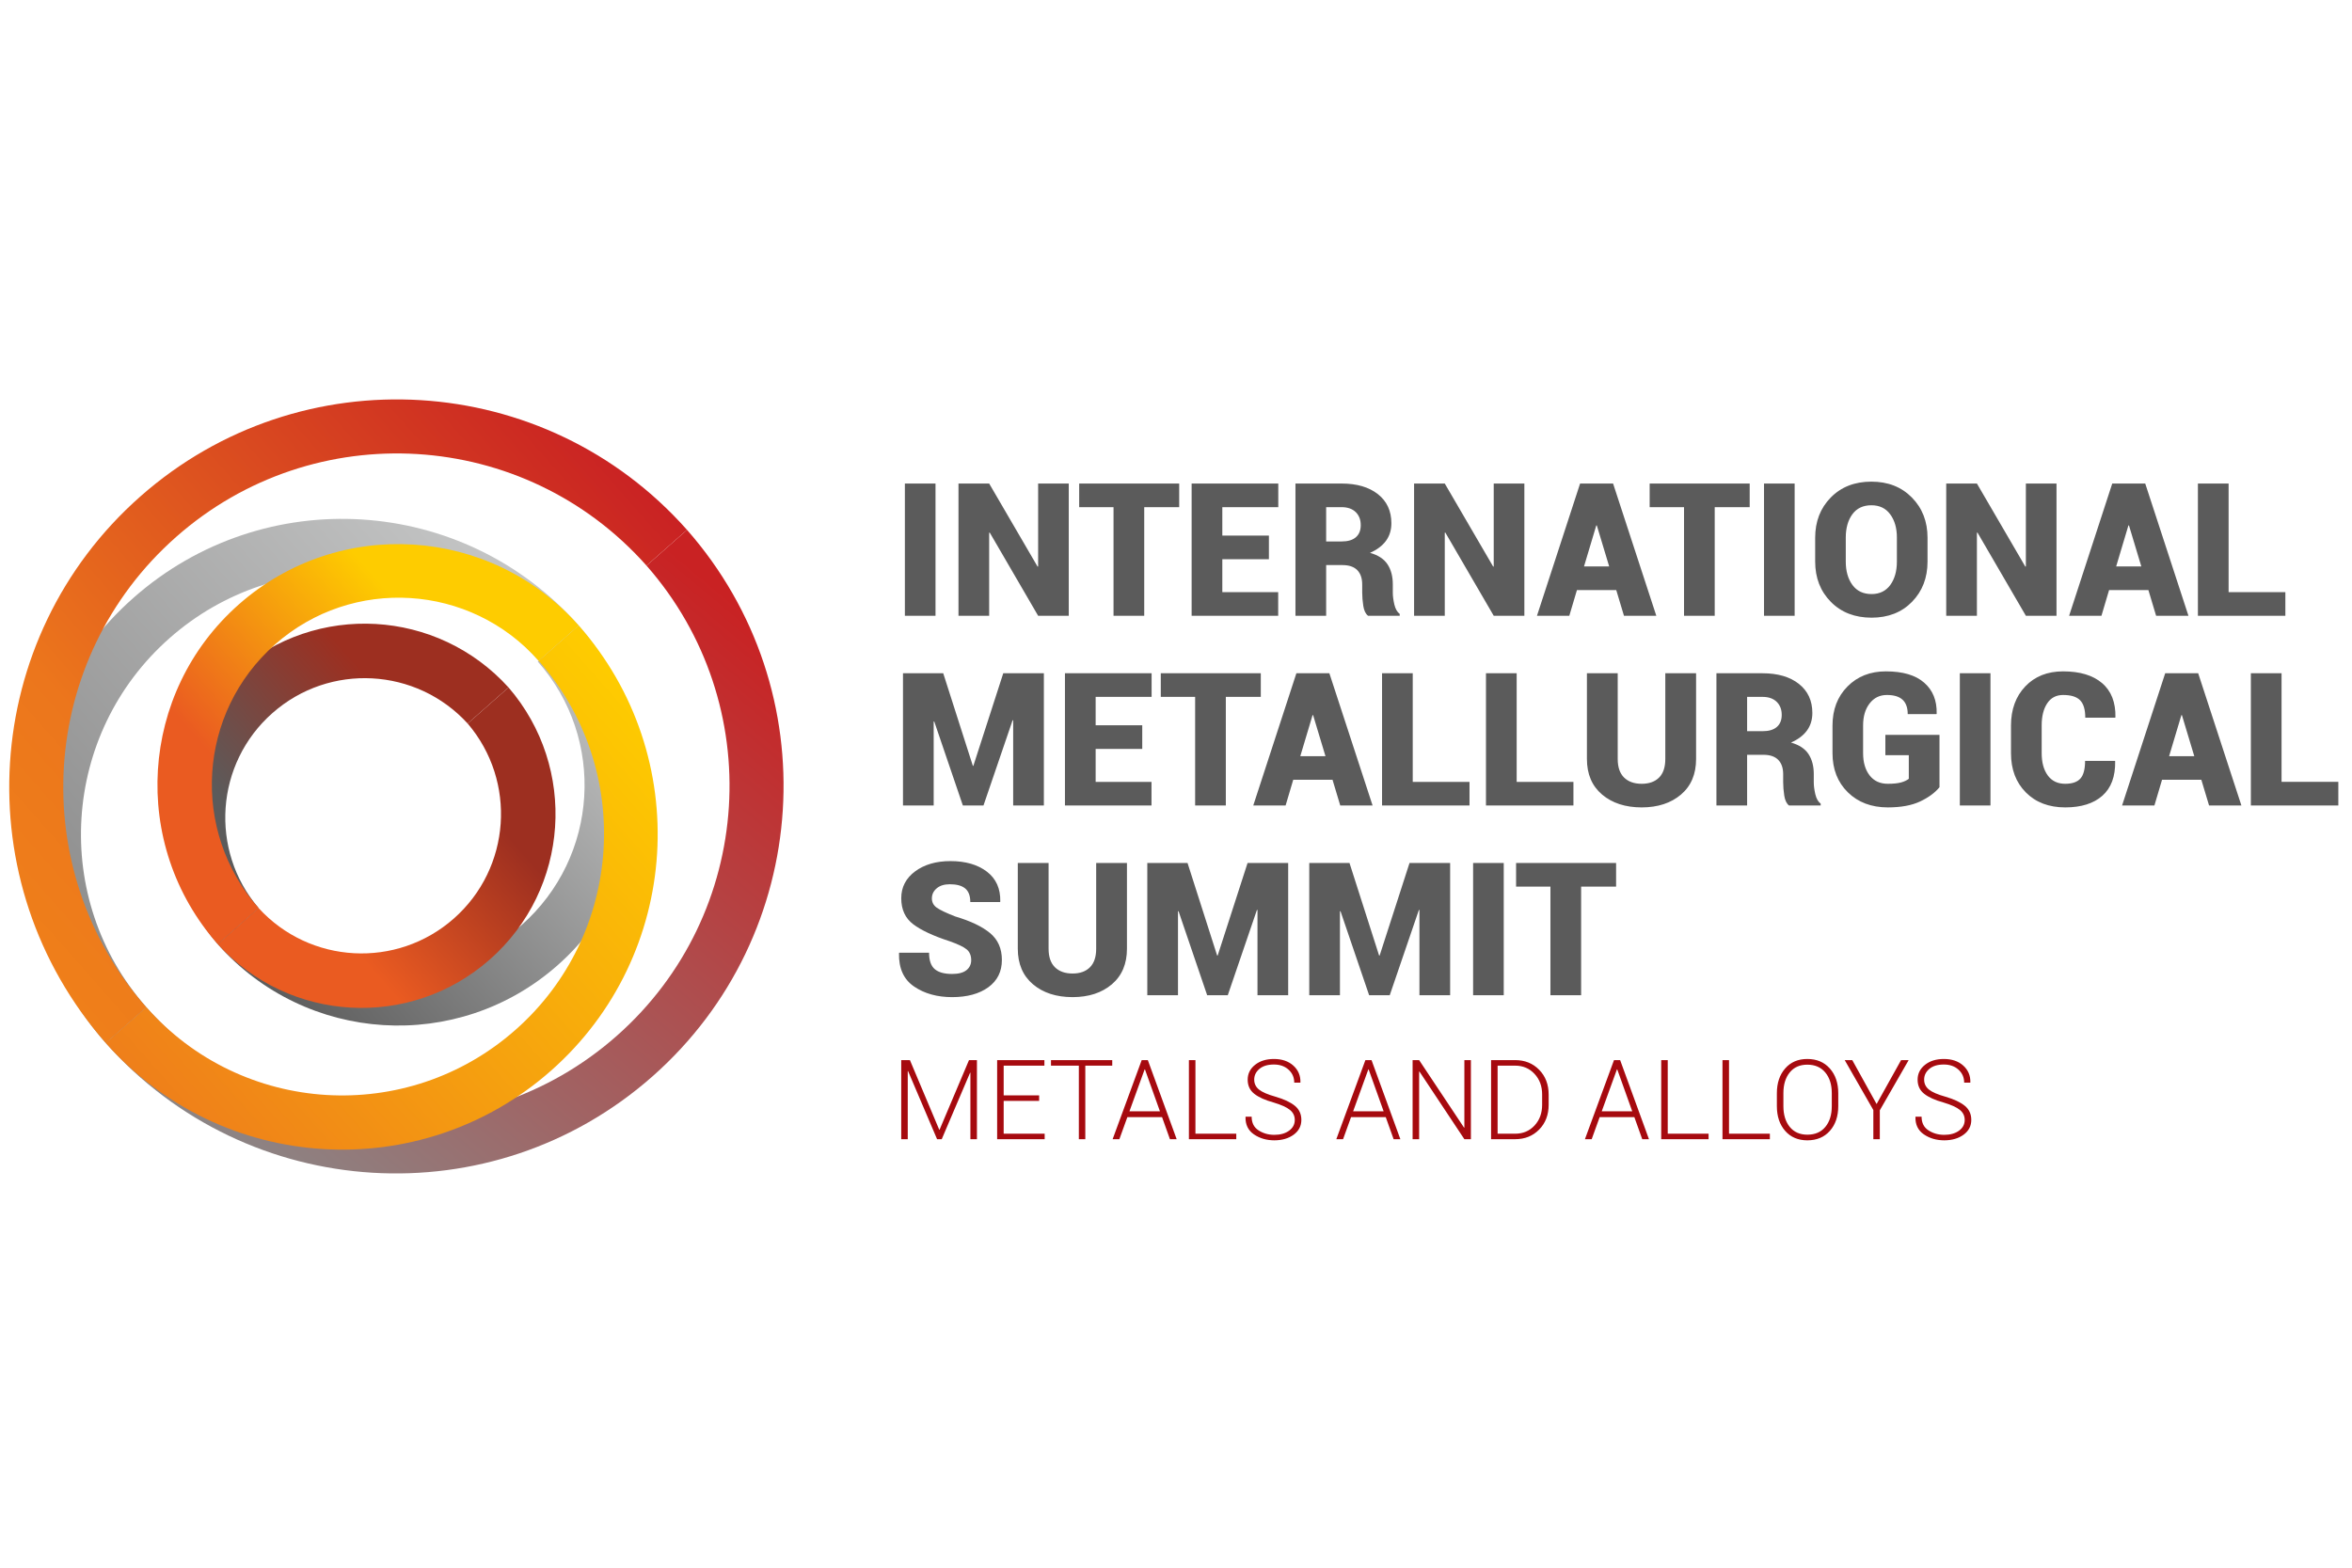
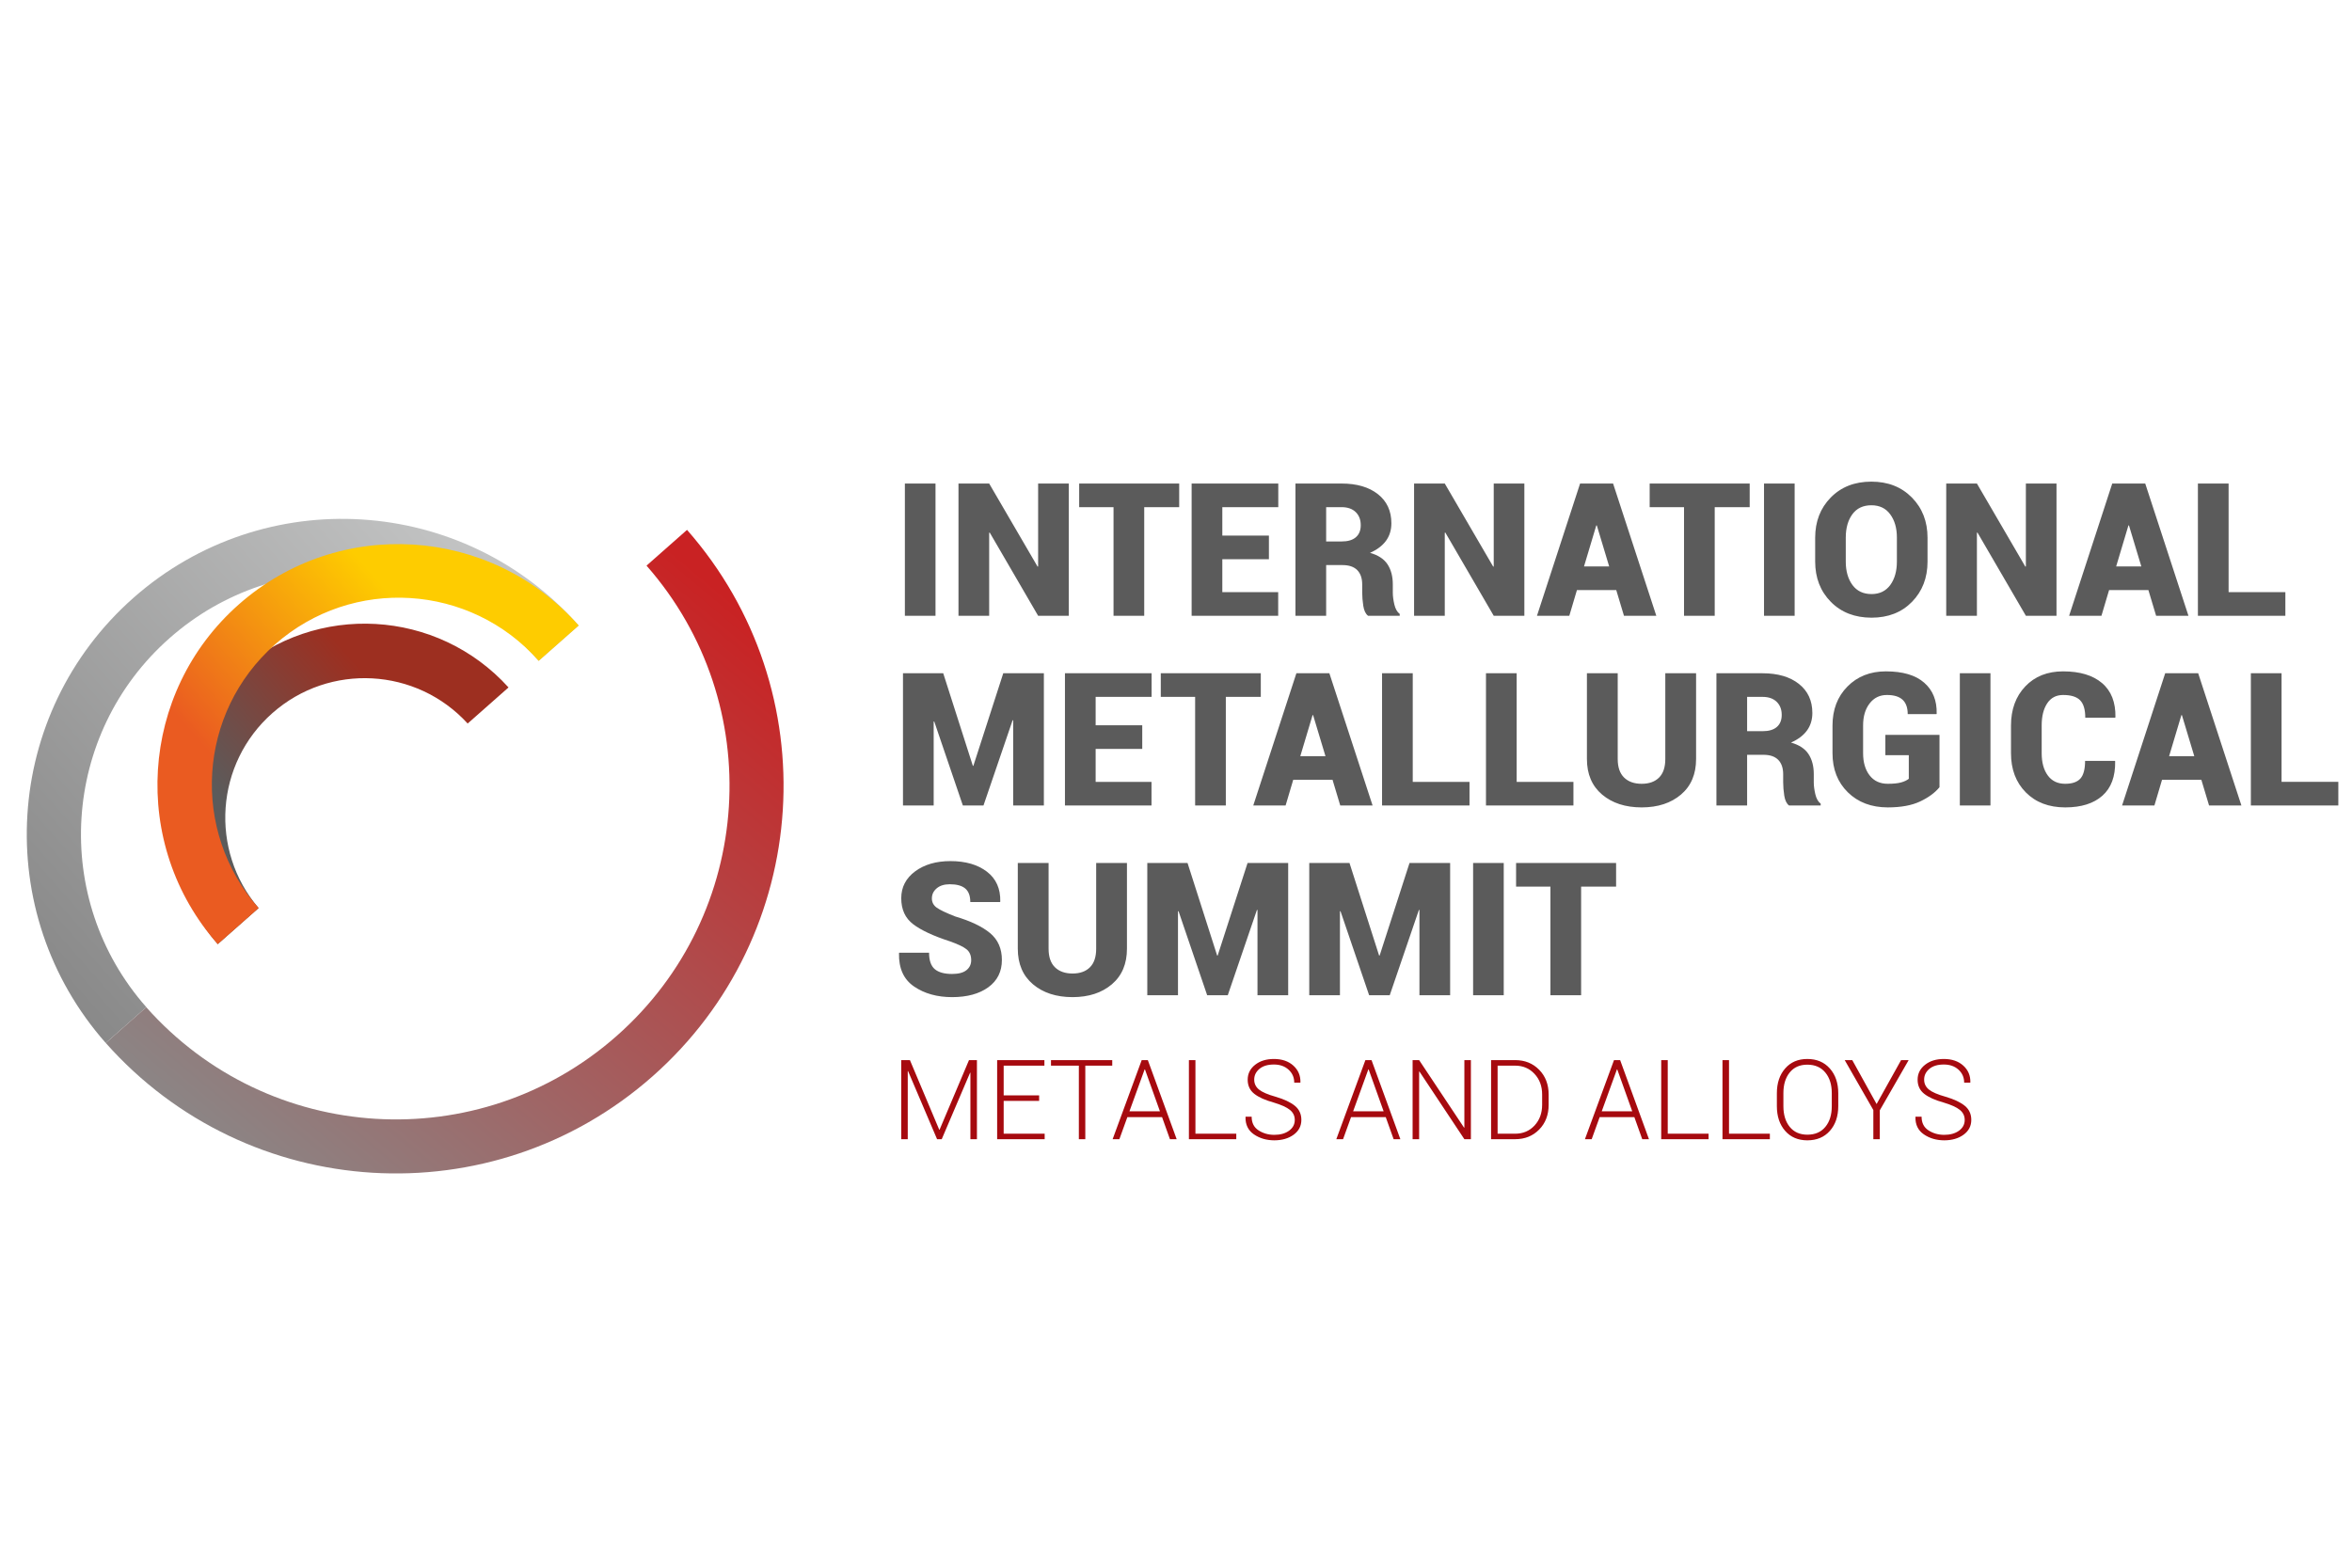
<svg xmlns="http://www.w3.org/2000/svg" xml:space="preserve" width="60mm" height="40mm" style="shape-rendering:geometricPrecision; text-rendering:geometricPrecision; image-rendering:optimizeQuality; fill-rule:evenodd; clip-rule:evenodd" viewBox="0 0 6000 4000">
  <defs>
    <style type="text/css">  .fil9 {fill:#5B5B5B;fill-rule:nonzero} .fil8 {fill:#A60A0F;fill-rule:nonzero} .fil4 {fill:url(#id0)} .fil5 {fill:url(#id1)} .fil7 {fill:url(#id2)} .fil0 {fill:url(#id3)} .fil2 {fill:url(#id4)} .fil6 {fill:url(#id5)} .fil1 {fill:url(#id6)} .fil3 {fill:url(#id7)}  </style>
    <linearGradient id="id0" gradientUnits="userSpaceOnUse" x1="1742.59" y1="1897.61" x2="536.13" y2="2962.86">
      <stop offset="0" style="stop-opacity:1; stop-color:#FECC00" />
      <stop offset="1" style="stop-opacity:1; stop-color:#EF7F1A" />
    </linearGradient>
    <linearGradient id="id1" gradientUnits="userSpaceOnUse" x1="582.38" y1="1975.58" x2="1042.8" y2="1569.05">
      <stop offset="0" style="stop-opacity:1; stop-color:#EA5B21" />
      <stop offset="1" style="stop-opacity:1; stop-color:#FECC00" />
    </linearGradient>
    <linearGradient id="id2" gradientUnits="userSpaceOnUse" x1="-56.79" y1="2291.31" x2="1425.99" y2="982.07">
      <stop offset="0" style="stop-opacity:1; stop-color:#EF7F1A" />
      <stop offset="0.251" style="stop-opacity:1; stop-color:#EC761C" />
      <stop offset="1" style="stop-opacity:1; stop-color:#C92223" />
    </linearGradient>
    <linearGradient id="id3" gradientUnits="userSpaceOnUse" x1="947.82" y1="1736.63" x2="581.48" y2="2060.09">
      <stop offset="0" style="stop-opacity:1; stop-color:#9D2F20" />
      <stop offset="1" style="stop-opacity:1; stop-color:#5B5B5B" />
    </linearGradient>
    <linearGradient id="id4" gradientUnits="userSpaceOnUse" x1="3.5" y1="2359.63" x2="1209.96" y2="1294.37">
      <stop offset="0" style="stop-opacity:1; stop-color:#898989" />
      <stop offset="1" style="stop-opacity:1; stop-color:#C5C6C6" />
    </linearGradient>
    <linearGradient id="id5" gradientUnits="userSpaceOnUse" x1="1271.28" y1="2102.96" x2="904.95" y2="2426.42">
      <stop offset="0" style="stop-opacity:1; stop-color:#9D2F20" />
      <stop offset="1" style="stop-opacity:1; stop-color:#EA5B21" />
    </linearGradient>
    <linearGradient id="id6" gradientUnits="userSpaceOnUse" x1="1679.54" y1="1826.2" x2="758.71" y2="2639.25">
      <stop offset="0" style="stop-opacity:1; stop-color:#C5C6C6" />
      <stop offset="1" style="stop-opacity:1; stop-color:#5B5B5B" />
    </linearGradient>
    <linearGradient id="id7" gradientUnits="userSpaceOnUse" x1="703.66" y1="3135.47" x2="1972.04" y2="1617.59">
      <stop offset="0" style="stop-opacity:1; stop-color:#898989" />
      <stop offset="1" style="stop-opacity:1; stop-color:#C92223" />
    </linearGradient>
  </defs>
  <g id="Слой_x0020_1">
    <g id="_2203405005568">
      <path class="fil0" d="M555.5 2409c-176.55,-204.91 -155.91,-514.3 47.41,-693.82 203.32,-179.53 512.88,-161.7 694.36,38.86l-104.25 92.05c-130.63,-143 -352.31,-155.35 -498.06,-26.66 -145.75,128.69 -160.94,350.19 -35.21,497.52l-104.25 92.05z" />
-       <path class="fil1" d="M555.44 2409.05c224.52,254.28 612.67,278.4 866.94,53.88 254.28,-224.51 278.41,-612.66 53.89,-866.94l-0.06 0.05 -104.25 92.05 -0.01 0.01c174.2,197.28 155.48,498.41 -41.8,672.61 -197.29,174.2 -498.42,155.48 -672.61,-41.81l-102.1 90.15z" />
      <path class="fil2" d="M269.84 2661.23l-0.03 0.02c-294.15,-333.15 -262.55,-841.7 70.6,-1135.86 333.15,-294.16 841.7,-262.55 1135.86,70.6l-102.1 90.15c-243.68,-275.98 -665.29,-301.9 -941.67,-57.86 -276.37,244.03 -302.87,665.6 -59.18,941.58l-0.16 0.13 -103.32 91.24z" />
      <path class="fil3" d="M1752.61 1351.99c360.05,409.5 320.81,1033.37 -88.13,1394.46 -408.95,361.08 -1032.88,322.77 -1394.64,-85.22l103.32 -91.24c311.38,350.92 848.21,383.82 1200.08,73.13 351.88,-310.69 385.71,-847.46 76.05,-1199.9l103.32 -91.23z" />
-       <path class="fil4" d="M269.84 2661.23l-0.03 0.02c294.16,333.15 802.71,364.76 1135.86,70.6 333.15,-294.16 364.76,-802.71 70.6,-1135.86l-102.1 90.15c243.69,275.98 217.19,697.55 -59.2,941.59 -276.36,244.02 -697.97,218.11 -941.65,-57.87l-0.16 0.13 -103.32 91.24z" />
      <path class="fil5" d="M1476.27 1595.99c-224.52,-254.28 -612.67,-278.4 -866.95,-53.88 -254.27,224.51 -278.4,612.66 -53.88,866.94l0.06 -0.05 104.25 -92.05 0.01 -0.01c-174.2,-197.28 -155.48,-498.41 41.8,-672.61 197.29,-174.19 498.42,-155.48 672.61,41.81l102.1 -90.15z" />
-       <path class="fil6" d="M555.5 2409c181.47,200.57 491.03,218.39 694.35,38.87 203.32,-179.53 223.97,-488.91 47.42,-693.83l-104.25 92.05c125.72,147.33 110.53,368.84 -35.22,497.53 -145.75,128.69 -367.43,116.33 -498.05,-26.67l-104.25 92.05z" />
-       <path class="fil7" d="M1752.61 1351.99c-361.76,-407.99 -985.69,-446.3 -1394.64,-85.22 -408.94,361.08 -448.18,984.96 -88.13,1394.46l103.32 -91.24c-309.66,-352.43 -275.83,-889.2 76.05,-1199.89 351.87,-310.7 888.7,-277.8 1200.08,73.12l103.32 -91.23z" />
      <g>
        <path class="fil8" d="M5012 2857.62c0,-10.36 -4.11,-18.92 -12.35,-25.64 -8.17,-6.76 -22.13,-13.05 -41.8,-18.96 -21.53,-5.91 -37.94,-13.3 -49.15,-22.14 -11.2,-8.8 -16.83,-20.81 -16.83,-35.94 0,-15.42 6.29,-28.1 18.87,-38.03 12.53,-9.93 28.56,-14.9 48.05,-14.9 20.53,0 36.99,5.63 49.47,16.84 12.49,11.21 18.55,25.44 18.17,42.75l-0.29 0.81 -15.51 0c0,-13.29 -4.83,-24.32 -14.47,-33.11 -9.65,-8.79 -22.14,-13.15 -37.37,-13.15 -15.7,0 -28,3.69 -36.94,11.12 -8.89,7.47 -13.34,16.6 -13.34,27.38 0,10.26 4.03,18.69 12.12,25.3 8.08,6.58 22.32,12.77 42.75,18.5 21.23,6.2 37.46,13.81 48.62,22.84 11.21,9.08 16.79,21.1 16.79,36.04 0,15.71 -6.52,28.34 -19.63,37.89 -13.05,9.55 -29.51,14.33 -49.38,14.38 -19.86,-0.05 -37.17,-5.07 -51.98,-15.19 -14.75,-10.12 -21.94,-24.87 -21.47,-44.26l0.29 -0.86 15.37 0c0,15.61 5.87,27.25 17.59,34.86 11.73,7.61 25.12,11.45 40.2,11.45 15.42,0 27.96,-3.55 37.7,-10.6 9.69,-7.09 14.52,-16.22 14.52,-27.38zm-224.76 -40.63l62.48 -112.09 19.3 0 -73.6 128.03 0 73.74 -16.5 0 0 -74.4 -73.03 -127.37 19.3 0 62.05 112.09zm-114.32 -27.81c0,-21.81 -5.49,-39.35 -16.55,-52.69 -11.02,-13.29 -26.35,-19.96 -45.93,-19.96 -19.2,0 -34.2,6.67 -44.89,19.96 -10.73,13.34 -16.08,30.88 -16.08,52.69l0 33.11c0,21.99 5.39,39.63 16.13,52.92 10.79,13.29 25.78,19.96 44.98,19.96 19.68,0 35,-6.62 45.92,-19.91 10.98,-13.24 16.42,-30.89 16.42,-52.97l0 -33.11zm16.51 33.11c0,26.06 -7.15,47.1 -21.43,63.19 -14.28,16.08 -33.39,24.07 -57.42,24.12 -23.65,-0.05 -42.52,-8.04 -56.61,-24.12 -14.1,-16.09 -21.14,-37.13 -21.14,-63.19l0 -32.88c0,-25.91 7.04,-47.01 21.09,-63.14 14,-16.18 32.87,-24.26 56.52,-24.26 24.03,0 43.18,8.08 57.51,24.26 14.33,16.13 21.48,37.23 21.48,63.14l0 32.88zm-278.68 70.38l104.2 0 0 14 -120.85 0 0 -201.77 16.65 0 0 187.77zm-156.32 0l104.2 0 0 14 -120.85 0 0 -201.77 16.65 0 0 187.77zm-168.38 -57.09l77.85 0 -38.26 -106.99 -0.81 0 -38.78 106.99zm83.24 14.8l-88.53 0 -20.34 56.29 -17.22 0 74.17 -201.77 15.65 0 73.54 201.77 -17.16 0 -20.11 -56.29zm-348.86 -131.34l0 173.63 44.88 0c19.96,0 36.38,-6.96 49.34,-20.91 12.91,-13.95 19.39,-31.59 19.39,-52.93l0 -26.34c0,-21.05 -6.48,-38.6 -19.49,-52.5 -12.96,-13.95 -29.37,-20.95 -49.24,-20.95l-44.88 0zm-16.65 187.63l0 -201.77 61.53 0c24.64,0 45.03,8.22 61.16,24.68 16.13,16.47 24.17,37.56 24.17,63.33l0 25.92c0,25.73 -8.04,46.83 -24.17,63.24 -16.13,16.41 -36.52,24.6 -61.16,24.6l-61.53 0zm-51.51 0l-16.64 0 -114.6 -172.64 -0.81 0.14 0 172.5 -16.64 0 0 -201.77 16.64 0 114.55 172.25 0.86 -0.14 0 -172.11 16.64 0 0 201.77zm-300.43 -71.09l77.85 0 -38.26 -106.99 -0.8 0 -38.79 106.99zm83.24 14.8l-88.53 0 -20.34 56.29 -17.22 0 74.17 -201.77 15.65 0 73.55 201.77 -17.17 0 -20.11 -56.29zm-232.08 7.24c0,-10.36 -4.11,-18.92 -12.35,-25.64 -8.18,-6.76 -22.13,-13.05 -41.81,-18.96 -21.52,-5.91 -37.93,-13.3 -49.14,-22.14 -11.21,-8.8 -16.84,-20.81 -16.84,-35.94 0,-15.42 6.3,-28.1 18.88,-38.03 12.53,-9.93 28.56,-14.9 48.05,-14.9 20.53,0 36.99,5.63 49.47,16.84 12.49,11.21 18.55,25.44 18.17,42.75l-0.29 0.81 -15.51 0c0,-13.29 -4.83,-24.32 -14.48,-33.11 -9.65,-8.79 -22.13,-13.15 -37.36,-13.15 -15.7,0 -28,3.69 -36.94,11.12 -8.89,7.47 -13.34,16.6 -13.34,27.38 0,10.26 4.02,18.69 12.11,25.3 8.09,6.58 22.32,12.77 42.76,18.5 21.23,6.2 37.46,13.81 48.62,22.84 11.21,9.08 16.79,21.1 16.79,36.04 0,15.71 -6.53,28.34 -19.63,37.89 -13.06,9.55 -29.51,14.33 -49.38,14.38 -19.86,-0.05 -37.17,-5.07 -51.98,-15.19 -14.75,-10.12 -21.94,-24.87 -21.47,-44.26l0.28 -0.86 15.37 0c0,15.61 5.87,27.25 17.6,34.86 11.73,7.61 25.12,11.45 40.2,11.45 15.42,0 27.96,-3.55 37.7,-10.6 9.69,-7.09 14.52,-16.22 14.52,-27.38zm-253.42 35.05l104.2 0 0 14 -120.85 0 0 -201.77 16.65 0 0 187.77zm-168.38 -57.09l77.85 0 -38.26 -106.99 -0.81 0 -38.78 106.99zm83.24 14.8l-88.54 0 -20.34 56.29 -17.21 0 74.16 -201.77 15.66 0 73.54 201.77 -17.16 0 -20.11 -56.29zm-127.09 -131.34l-68.72 0 0 187.63 -16.46 0 0 -187.63 -71.09 0 0 -14.14 156.27 0 0 14.14zm-186.49 89.96l-90.48 0 0 83.67 104.58 0 0 14 -121.23 0 0 -201.77 120.56 0 0 14.14 -103.91 0 0 75.81 90.48 0 0 14.15zm-254.84 73.54l0.81 0 75.1 -177.64 20.25 0 0 201.77 -16.65 0 0 -169.47 -0.81 -0.14 -72.36 169.61 -11.87 0 -74.02 -173.77 -0.8 0.13 0 173.64 -16.65 0 0 -201.77 22.18 0 74.82 177.64z" />
        <path class="fil9" d="M4122.7 2262.19l-89.22 0 0 277.13 -78.29 0 0 -277.13 -87.64 0 0 -60.27 255.15 0 0 60.27zm-286.62 277.13l-78.15 0 0 -337.4 78.15 0 0 337.4zm-317.94 -101.23l1.34 0 76.25 -236.17 103.6 0 0 337.4 -78.3 0 0 -217.34 -1.42 -0.23 -74.34 217.57 -52.6 0 -73 -214.33 -1.43 0.24 0 214.09 -78.29 0 0 -337.4 102.66 0 75.53 236.17zm-413.17 0l1.34 0 76.25 -236.17 103.61 0 0 337.4 -78.3 0 0 -217.34 -1.43 -0.23 -74.34 217.57 -52.6 0 -73 -214.33 -1.42 0.24 0 214.09 -78.3 0 0 -337.4 102.66 0 75.53 236.17zm-230.08 -236.17l0 218.77c0,38.59 -12.81,68.89 -38.43,90.71 -25.71,21.83 -59.08,32.75 -100.37,32.82 -41.52,-0.07 -75.21,-10.99 -101,-32.82 -25.78,-21.82 -38.68,-52.12 -38.68,-90.71l0 -218.77 78.55 0 0 218.77c0,20.88 5.37,36.62 16.21,47.29 10.76,10.6 25.78,15.98 44.92,15.98 18.98,0 33.77,-5.3 44.37,-15.9 10.6,-10.59 15.9,-26.34 15.9,-47.37l0 -218.77 78.53 0zm-397.35 247.95c0,-12.02 -3.95,-21.28 -11.78,-27.68 -7.91,-6.4 -22.22,-13.21 -42.87,-20.48 -41.91,-13.61 -73,-28.08 -93.32,-43.51 -20.25,-15.34 -30.46,-37.48 -30.46,-66.35 0,-28.24 11.87,-51.09 35.44,-68.58 23.64,-17.47 53.7,-26.17 90.16,-26.17 38.44,0 69.44,9.02 92.93,26.97 23.49,18.03 34.8,43.34 34.09,76.16l-0.48 1.35 -76 0c0,-15.9 -4.35,-27.45 -12.97,-34.64 -8.7,-7.2 -21.75,-10.76 -39.15,-10.76 -14.24,0 -25.47,3.48 -33.62,10.44 -8.22,6.96 -12.25,15.5 -12.25,25.7 0,9.89 4.19,17.8 12.57,23.73 8.46,5.93 24.12,13.44 47.14,22.38 39.07,11.55 68.65,25.71 88.74,42.4 20.09,16.68 30.13,39.54 30.13,68.57 0,29.65 -11.54,52.91 -34.72,69.68 -23.17,16.76 -53.94,25.07 -92.22,25.14 -38.2,-0.07 -70.47,-9.01 -96.96,-27.04 -26.5,-17.96 -39.39,-46.27 -38.6,-84.94l0.48 -1.35 76.24 0c0,19.61 4.83,33.53 14.47,41.84 9.65,8.23 24.44,12.34 44.37,12.34 16.37,0 28.56,-3.25 36.62,-9.73 7.99,-6.49 12.02,-14.95 12.02,-25.47zm3342.76 -454.92l144.81 0 0 60.27 -223.11 0 0 -337.4 78.3 0 0 277.13zm-286.86 -65.56l64.22 0 -31.56 -104.72 -1.34 0 -31.32 104.72zm82.25 60.27l-100.29 0 -19.45 65.56 -82.49 0 110.02 -337.4 41.99 0 0 0.24 0.24 -0.24 41.92 0 110.25 337.4 -82.49 0 -19.7 -65.56zm-220.34 -48.25l0.47 1.43c0.63,38.43 -10.2,67.62 -32.59,87.47 -22.3,19.85 -53.93,29.74 -94.82,29.81 -41.76,-0.07 -75.22,-12.8 -100.45,-38.27 -25.31,-25.47 -37.88,-58.84 -37.88,-100.13l0 -70.39c0,-41.13 12.18,-74.43 36.46,-99.97 24.36,-25.63 56.55,-38.36 96.49,-38.36 42.79,0 75.93,9.96 99.34,29.89 23.41,19.93 34.8,48.88 34.16,86.84l-0.71 1.43 -76.24 0c0,-20.72 -4.35,-35.51 -13.21,-44.45 -8.78,-9.02 -23.25,-13.44 -43.34,-13.44 -17.56,0 -31.08,7.04 -40.49,21.19 -9.41,14.08 -14.16,32.9 -14.16,56.39l0 70.87c0,23.65 5.14,42.63 15.5,56.78 10.36,14.24 25.23,21.36 44.53,21.36 17.87,0 30.84,-4.51 38.83,-13.45 7.91,-8.93 11.87,-23.96 11.87,-45l76.24 0zm-317.63 113.81l-78.14 0 0 -337.4 78.14 0 0 337.4zm-130.02 -46.58c-11.71,14.24 -28.23,26.34 -49.59,36.38 -21.27,10.04 -48.72,15.03 -82.25,15.1 -41.84,-0.07 -75.85,-12.89 -101.95,-38.51 -26.1,-25.63 -39.15,-58.92 -39.15,-99.89l0 -70.39c0,-40.65 12.65,-73.87 38.12,-99.66 25.39,-25.78 58.13,-38.67 98.07,-38.67 43.11,0 75.69,9.57 97.68,28.87 22.06,19.21 32.66,45.47 31.87,78.85l-0.47 1.42 -73.39 0c0,-16.53 -4.44,-28.86 -13.22,-36.85 -8.85,-8.07 -22.14,-12.02 -39.86,-12.02 -18.27,0 -32.9,7.11 -44.05,21.51 -11.15,14.39 -16.69,33.06 -16.69,56.07l0 70.87c0,23.49 5.54,42.39 16.61,56.71 10.99,14.23 26.49,21.43 46.43,21.43 14.39,0 25.7,-1.19 33.93,-3.48 8.3,-2.29 14.78,-5.46 19.61,-9.26l0 -60.26 -59.79 0 0 -51.88 138.09 0 0 133.66zm-490.76 -143l39.63 0c15.73,0 27.84,-3.55 36.14,-10.75 8.38,-7.2 12.5,-17.48 12.5,-30.93 0,-13.76 -4.27,-24.83 -12.81,-33.22 -8.62,-8.46 -20.73,-12.65 -36.31,-12.65l-39.15 0 0 87.55zm0 60.27l0 129.31 -78.29 0 0 -337.4 117.44 0c39.07,0 70.08,9.1 92.93,27.13 22.86,18.11 34.33,42.79 34.33,74.19 0,17.4 -4.67,32.42 -13.84,44.92 -9.18,12.5 -22.7,22.7 -40.66,30.61 20.73,5.85 35.59,15.58 44.61,29.26 9.02,13.69 13.53,30.69 13.53,51.09l0 21.36c0,8.78 1.34,18.83 3.95,30.13 2.69,11.23 7.2,19.3 13.69,24.04l0 4.67 -80.84 0c-6.16,-4.82 -10.2,-13.2 -12.1,-25.23 -1.82,-12.1 -2.77,-23.41 -2.77,-34.09l0 -20.4c0,-16.06 -4.26,-28.31 -12.73,-36.86 -8.46,-8.46 -20.96,-12.73 -37.33,-12.73l-41.92 0zm-130.18 -208.09l0 218.77c0,38.59 -12.81,68.89 -38.44,90.71 -25.7,21.83 -59.08,32.75 -100.36,32.82 -41.53,-0.07 -75.22,-10.99 -101,-32.82 -25.79,-21.82 -38.68,-52.12 -38.68,-90.71l0 -218.77 78.54 0 0 218.77c0,20.88 5.38,36.62 16.21,47.29 10.76,10.6 25.79,15.98 44.93,15.98 18.98,0 33.77,-5.3 44.37,-15.9 10.59,-10.59 15.89,-26.34 15.89,-47.37l0 -218.77 78.54 0zm-457.7 277.13l144.81 0 0 60.27 -223.11 0 0 -337.4 78.3 0 0 277.13zm-265.12 0l144.82 0 0 60.27 -223.11 0 0 -337.4 78.29 0 0 277.13zm-286.86 -65.56l64.23 0 -31.56 -104.72 -1.35 0 -31.32 104.72zm82.26 60.27l-100.29 0 -19.45 65.56 -82.49 0 110.01 -337.4 42 0 0 0.24 0.23 -0.24 41.92 0 110.25 337.4 -82.49 0 -19.69 -65.56zm-183.02 -211.57l-89.21 0 0 277.13 -78.3 0 0 -277.13 -87.63 0 0 -60.27 255.14 0 0 60.27zm-302.43 132.79l-118.88 0 0 84.07 142.52 0 0 60.27 -220.82 0 0 -337.4 221.06 0 0 60.27 -142.76 0 0 72.52 118.88 0 0 60.27zm-432.15 43.11l1.34 0 76.25 -236.17 103.6 0 0 337.4 -78.3 0 0 -217.34 -1.42 -0.23 -74.34 217.57 -52.6 0 -73 -214.34 -1.43 0.25 0 214.09 -78.29 0 0 -337.4 102.66 0 75.53 236.17zm3203.47 -443.14l144.81 0 0 60.27 -223.11 0 0 -337.4 78.3 0 0 277.13zm-286.86 -65.56l64.22 0 -31.55 -104.72 -1.35 0 -31.32 104.72zm82.25 60.27l-100.28 0 -19.46 65.56 -82.49 0 110.02 -337.4 42 0 0 0.24 0.23 -0.24 41.92 0 110.25 337.4 -82.49 0 -19.7 -65.56zm-234.42 65.56l-78.14 0 -123.47 -212.28 -1.42 0.48 0 211.8 -78.29 0 0 -337.4 78.29 0 123.54 212.04 1.35 -0.47 0 -211.57 78.14 0 0 337.4zm-407.16 -199.47c0,-24.12 -5.61,-43.89 -17,-59.31 -11.31,-15.5 -27.37,-23.17 -48.09,-23.17 -21.12,0 -37.33,7.67 -48.56,23.01 -11.15,15.35 -16.77,35.19 -16.77,59.47l0 61.14c0,24.44 5.69,44.29 17,59.8 11.39,15.42 27.69,23.17 48.81,23.17 20.56,0 36.45,-7.75 47.77,-23.17 11.23,-15.51 16.84,-35.36 16.84,-59.8l0 -61.14zm78.15 61.14c0,41.52 -13.22,75.77 -39.55,102.74 -26.34,26.97 -60.74,40.42 -103.21,40.49 -42.79,-0.07 -77.43,-13.52 -104.01,-40.49 -26.57,-26.97 -39.86,-61.22 -39.86,-102.74l0 -60.74c0,-41.36 13.21,-75.61 39.7,-102.58 26.5,-27.05 61.06,-40.57 103.69,-40.57 42.32,0 76.8,13.52 103.37,40.57 26.58,26.97 39.87,61.22 39.87,102.58l0 60.74zm-338.99 138.33l-78.14 0 0 -337.4 78.14 0 0 337.4zm-114.68 -277.13l-89.21 0 0 277.13 -78.3 0 0 -277.13 -87.64 0 0 -60.27 255.15 0 0 60.27zm-422.65 151.3l64.22 0 -31.56 -104.72 -1.34 0 -31.32 104.72zm82.25 60.27l-100.29 0 -19.45 65.56 -82.49 0 110.01 -337.4 42 0 0 0.24 0.24 -0.24 41.92 0 110.25 337.4 -82.49 0 -19.7 -65.56zm-234.42 65.56l-78.15 0 -123.46 -212.28 -1.42 0.48 0 211.8 -78.3 0 0 -337.4 78.3 0 123.54 212.04 1.34 -0.47 0 -211.57 78.15 0 0 337.4zm-505.63 -189.58l39.62 0c15.74,0 27.84,-3.55 36.15,-10.75 8.38,-7.2 12.49,-17.48 12.49,-30.93 0,-13.76 -4.27,-24.83 -12.81,-33.22 -8.62,-8.46 -20.72,-12.65 -36.3,-12.65l-39.15 0 0 87.55zm0 60.27l0 129.31 -78.3 0 0 -337.4 117.45 0c39.07,0 70.07,9.1 92.93,27.13 22.86,18.11 34.32,42.79 34.32,74.19 0,17.4 -4.66,32.42 -13.84,44.92 -9.17,12.5 -22.7,22.7 -40.65,30.61 20.73,5.85 35.59,15.58 44.61,29.26 9.01,13.69 13.52,30.69 13.52,51.09l0 21.36c0,8.78 1.35,18.82 3.95,30.13 2.7,11.23 7.2,19.3 13.69,24.04l0 4.67 -80.83 0c-6.17,-4.82 -10.2,-13.2 -12.1,-25.23 -1.82,-12.1 -2.77,-23.41 -2.77,-34.09l0 -20.4c0,-16.06 -4.27,-28.31 -12.73,-36.86 -8.47,-8.46 -20.96,-12.73 -37.33,-12.73l-41.92 0zm-146 -15.03l-118.88 0 0 84.07 142.53 0 0 60.27 -220.82 0 0 -337.4 221.05 0 0 60.27 -142.76 0 0 72.52 118.88 0 0 60.27zm-228.89 -132.79l-89.21 0 0 277.13 -78.3 0 0 -277.13 -87.64 0 0 -60.27 255.15 0 0 60.27zm-281.72 277.13l-78.14 0 -123.46 -212.28 -1.43 0.48 0 211.8 -78.29 0 0 -337.4 78.29 0 123.54 212.04 1.35 -0.47 0 -211.57 78.14 0 0 337.4zm-339.93 0l-78.14 0 0 -337.4 78.14 0 0 337.4z" />
      </g>
    </g>
  </g>
</svg>